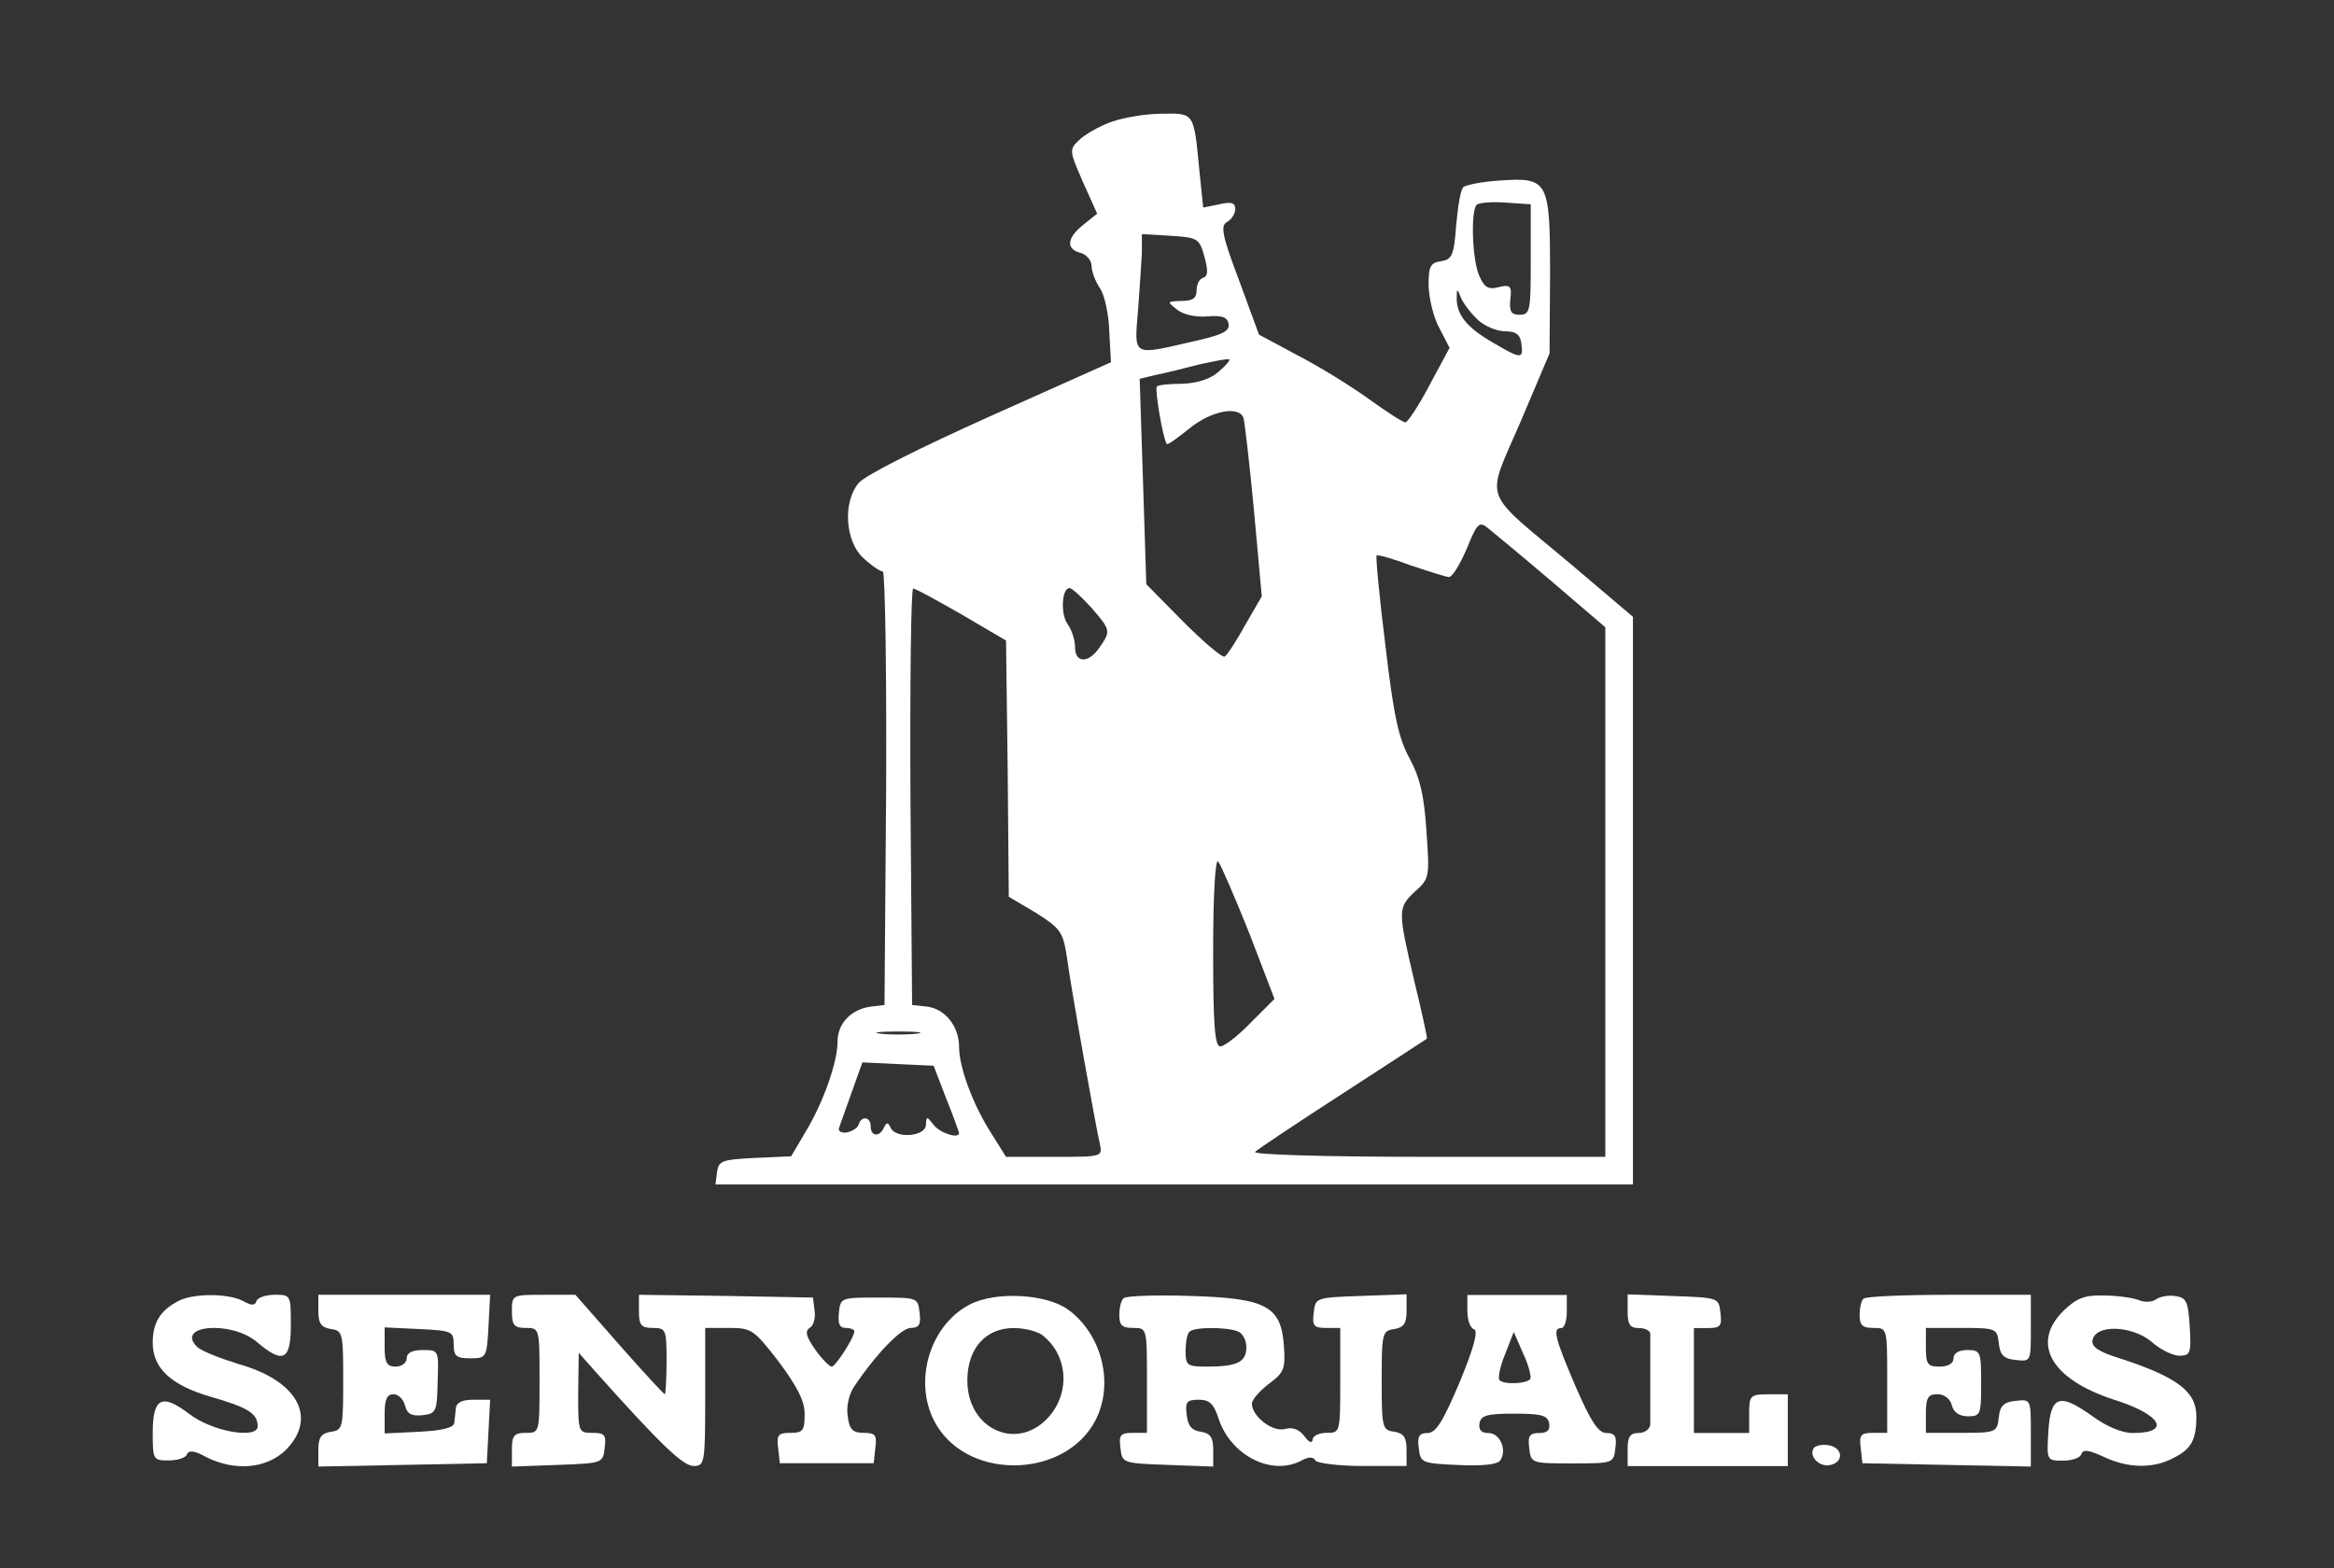
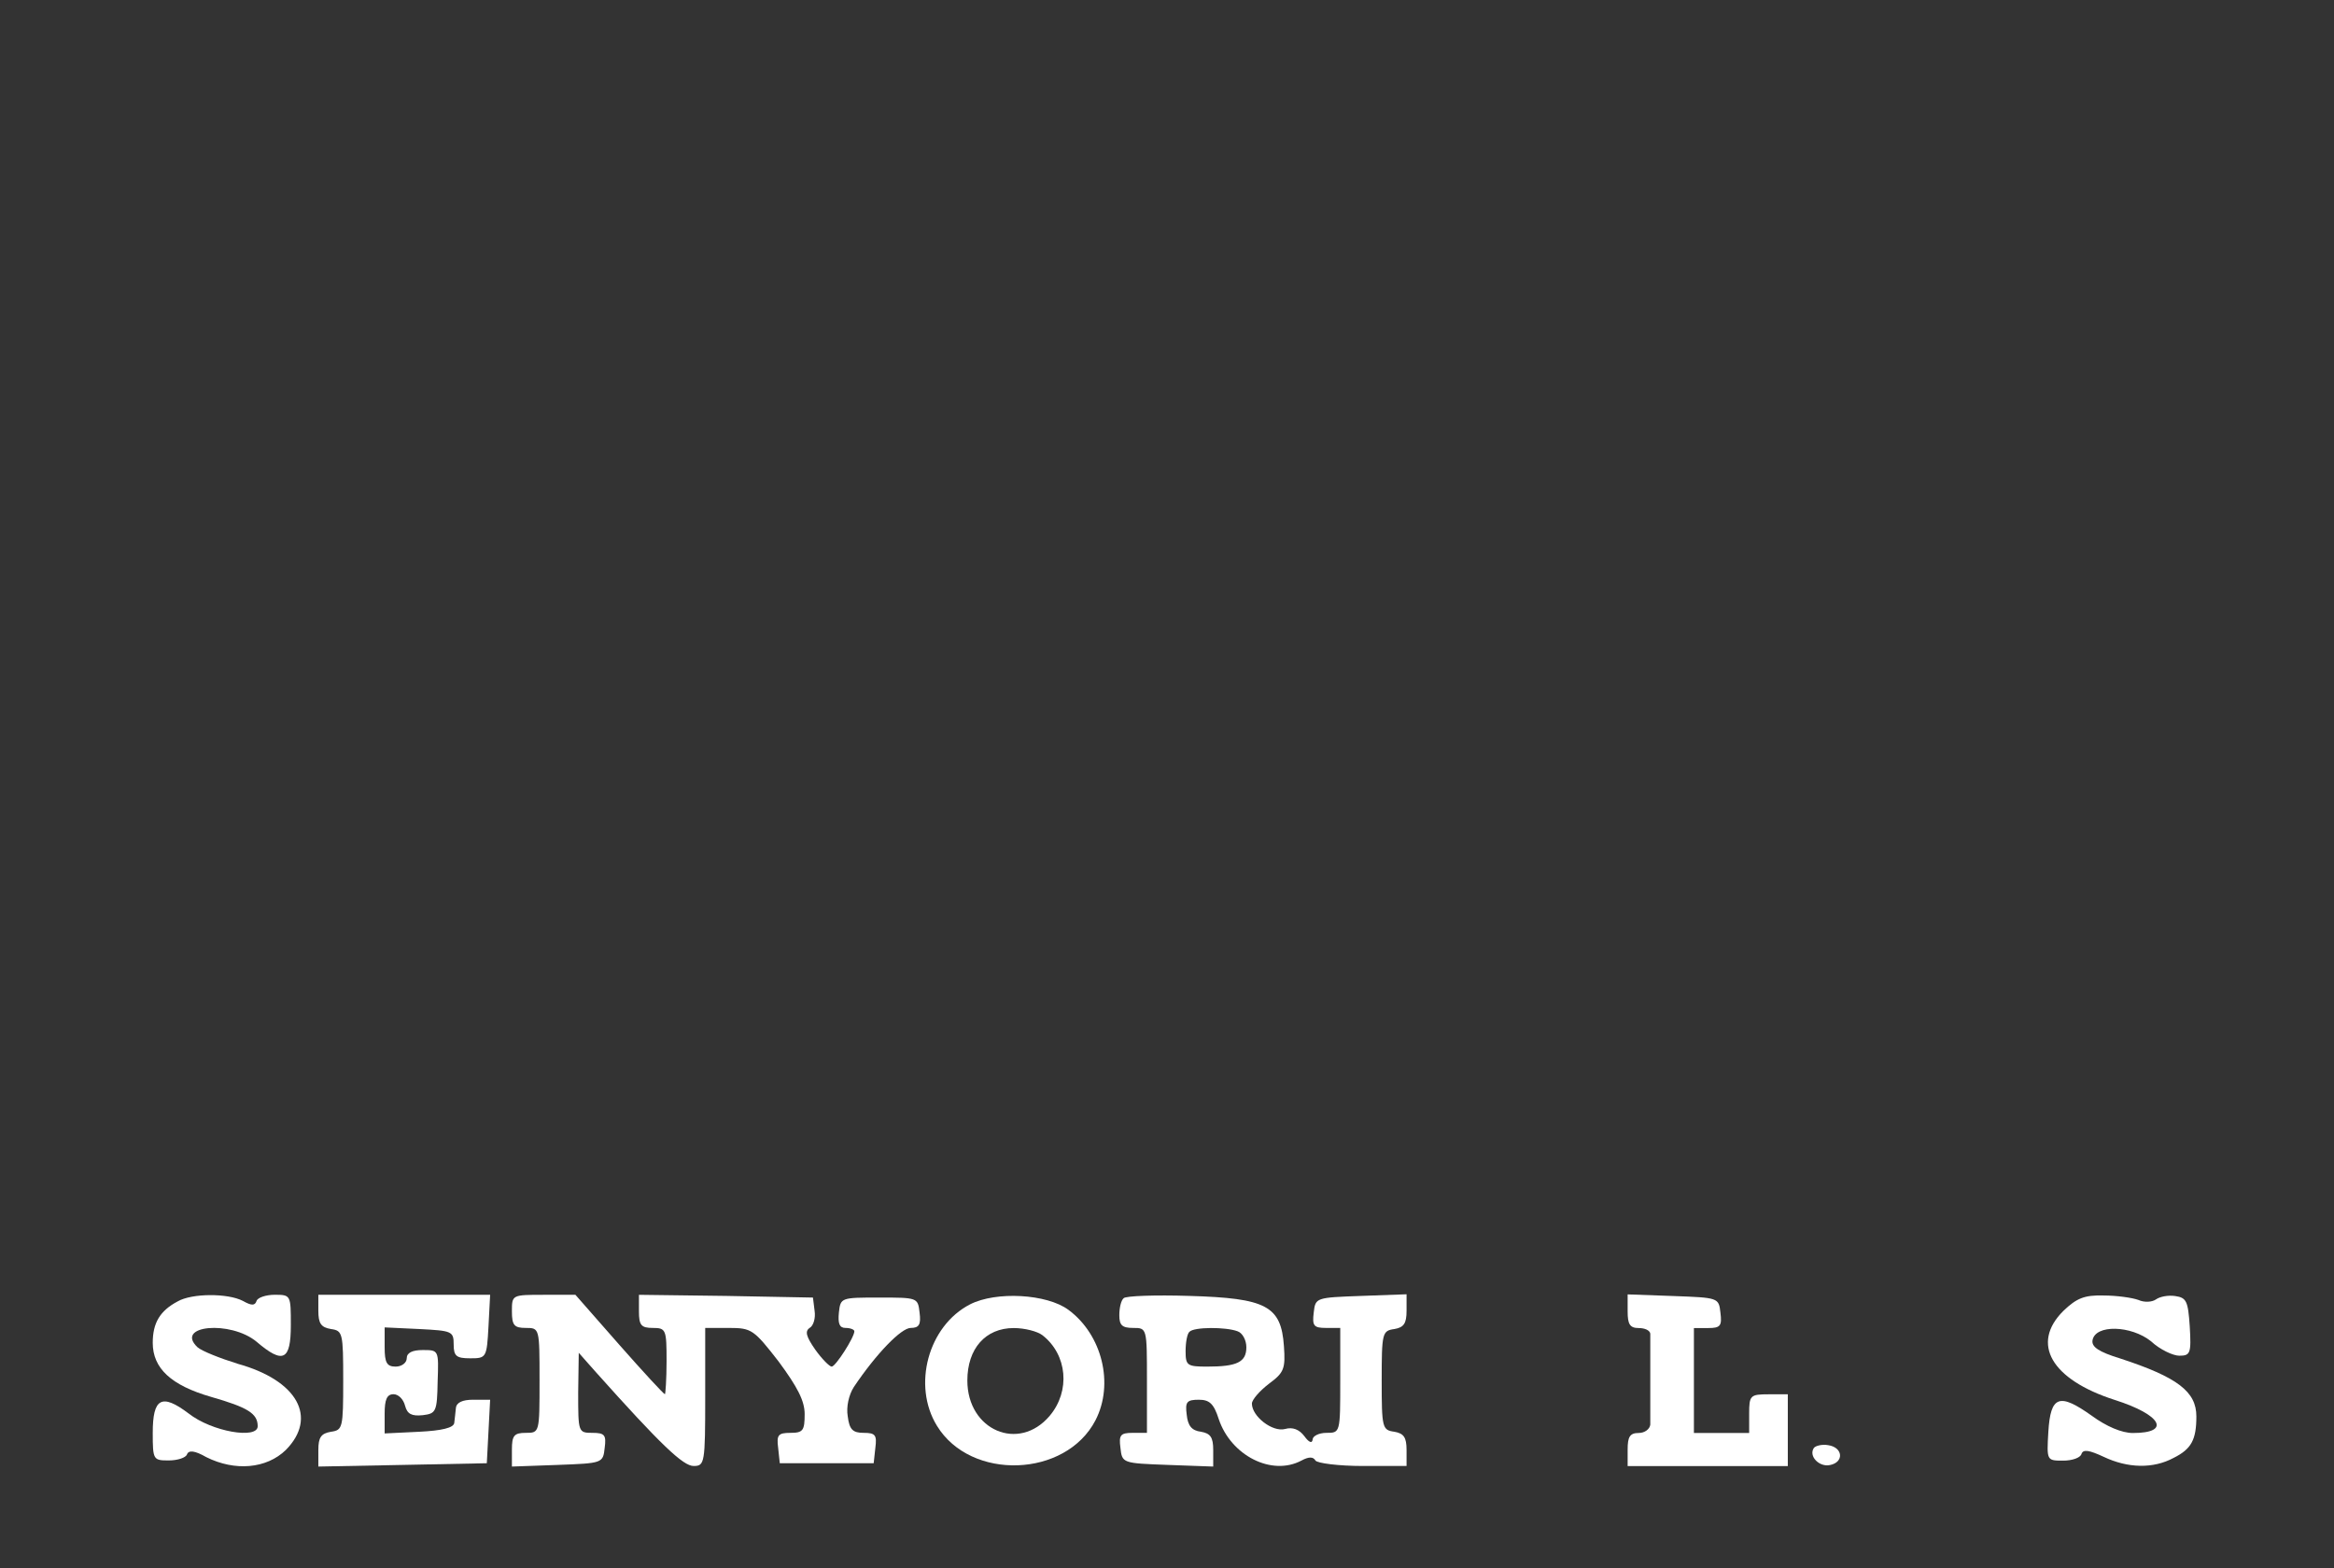
<svg xmlns="http://www.w3.org/2000/svg" width="61" height="41" viewBox="0 0 61 41" fill="none">
  <rect x="0" y="0" width="61" height="41" fill="#333333" stroke="none" />
-   <path d="M29.035 3.19C28.718 3.305 28.343 3.522 28.198 3.666C27.938 3.912 27.953 3.955 28.299 4.749L28.675 5.586L28.314 5.875C27.881 6.221 27.852 6.51 28.241 6.611C28.4 6.654 28.53 6.813 28.53 6.958C28.53 7.102 28.631 7.362 28.747 7.535C28.862 7.694 28.978 8.199 28.992 8.661L29.035 9.47L25.874 10.884C24.041 11.707 22.597 12.429 22.438 12.631C22.02 13.136 22.092 14.147 22.554 14.58C22.77 14.782 23.001 14.941 23.073 14.941C23.131 14.941 23.174 17.482 23.16 20.6L23.117 26.273L22.756 26.316C22.236 26.389 21.89 26.764 21.89 27.226C21.89 27.774 21.514 28.828 21.052 29.593L20.677 30.229L19.724 30.272C18.872 30.315 18.786 30.344 18.742 30.633L18.699 30.965H30.681H42.678V23.545V16.125L41.061 14.753C38.693 12.761 38.823 13.165 39.733 11.043L40.498 9.239L40.512 7.189C40.512 4.706 40.469 4.633 39.184 4.72C38.736 4.749 38.303 4.836 38.246 4.893C38.173 4.951 38.101 5.399 38.058 5.889C38 6.683 37.943 6.784 37.668 6.828C37.38 6.871 37.336 6.958 37.336 7.477C37.351 7.809 37.466 8.315 37.625 8.589L37.885 9.094L37.365 10.061C37.076 10.61 36.788 11.043 36.73 11.043C36.672 11.043 36.239 10.769 35.763 10.422C35.301 10.09 34.463 9.571 33.9 9.282L32.904 8.748L32.385 7.333C31.937 6.149 31.894 5.904 32.067 5.803C32.182 5.745 32.284 5.586 32.284 5.471C32.284 5.297 32.182 5.269 31.865 5.341L31.446 5.427L31.345 4.446C31.201 2.93 31.215 2.959 30.364 2.973C29.945 2.973 29.353 3.074 29.035 3.19ZM40.007 6.784C40.007 8.127 39.992 8.228 39.718 8.228C39.487 8.228 39.444 8.141 39.473 7.824C39.516 7.477 39.473 7.434 39.17 7.506C38.91 7.578 38.794 7.521 38.664 7.217C38.477 6.813 38.433 5.528 38.592 5.355C38.65 5.297 38.996 5.269 39.357 5.297L40.007 5.341V6.784ZM31.475 6.698C31.576 7.073 31.576 7.217 31.446 7.261C31.345 7.29 31.273 7.434 31.273 7.593C31.273 7.795 31.172 7.867 30.883 7.867C30.494 7.882 30.494 7.882 30.768 8.098C30.927 8.228 31.273 8.3 31.562 8.271C31.937 8.242 32.081 8.286 32.11 8.473C32.139 8.661 31.937 8.762 31.143 8.935C29.584 9.296 29.642 9.325 29.743 8.113C29.786 7.55 29.829 6.857 29.844 6.597V6.12L30.595 6.164C31.302 6.207 31.345 6.236 31.475 6.698ZM38.636 8.372C38.809 8.531 39.126 8.661 39.343 8.661C39.617 8.661 39.733 8.748 39.761 8.979C39.819 9.397 39.761 9.397 38.982 8.935C38.318 8.546 38.058 8.214 38.072 7.766C38.072 7.535 38.087 7.535 38.188 7.795C38.26 7.954 38.462 8.214 38.636 8.372ZM31.836 9.729C31.619 9.917 31.273 10.018 30.898 10.033C30.58 10.033 30.277 10.061 30.234 10.105C30.176 10.177 30.392 11.462 30.494 11.606C30.522 11.635 30.782 11.447 31.085 11.202C31.648 10.74 32.385 10.595 32.5 10.928C32.529 11.029 32.659 12.126 32.774 13.353L32.977 15.59L32.543 16.341C32.312 16.76 32.067 17.135 32.009 17.164C31.952 17.207 31.461 16.789 30.927 16.255L29.959 15.273L29.873 12.588L29.786 9.903L30.205 9.802C30.436 9.758 30.956 9.628 31.345 9.527C31.749 9.441 32.096 9.368 32.125 9.397C32.154 9.426 32.024 9.571 31.836 9.729ZM40.556 15.201L41.956 16.399V23.328V30.243H37.307C34.608 30.243 32.717 30.185 32.803 30.113C32.876 30.041 33.915 29.348 35.099 28.583C36.297 27.803 37.279 27.168 37.293 27.154C37.307 27.139 37.163 26.461 36.961 25.638C36.528 23.79 36.528 23.732 36.99 23.299C37.365 22.967 37.365 22.91 37.279 21.711C37.221 20.773 37.105 20.325 36.845 19.835C36.557 19.315 36.427 18.738 36.21 16.89C36.051 15.619 35.95 14.551 35.979 14.522C36.008 14.493 36.412 14.609 36.874 14.782C37.351 14.941 37.798 15.085 37.87 15.085C37.957 15.085 38.159 14.753 38.332 14.349C38.607 13.67 38.664 13.627 38.881 13.8C39.025 13.916 39.776 14.537 40.556 15.201ZM25.138 16.067L26.293 16.745L26.336 20.095L26.365 23.444L27.072 23.862C27.707 24.267 27.779 24.353 27.881 25.003C27.982 25.782 28.631 29.42 28.747 29.911C28.819 30.243 28.79 30.243 27.563 30.243H26.293L25.903 29.622C25.426 28.872 25.066 27.904 25.066 27.37C25.066 26.836 24.705 26.374 24.228 26.316L23.838 26.273L23.795 20.816C23.781 17.828 23.81 15.374 23.867 15.388C23.939 15.388 24.503 15.706 25.138 16.067ZM28.516 15.879C29.035 16.471 29.035 16.5 28.732 16.933C28.444 17.352 28.097 17.337 28.097 16.919C28.097 16.731 28.011 16.471 27.909 16.327C27.707 16.052 27.751 15.374 27.953 15.374C28.011 15.374 28.27 15.605 28.516 15.879ZM32.645 24.382L33.309 26.114L32.688 26.735C32.356 27.081 31.995 27.356 31.894 27.356C31.749 27.356 31.706 26.807 31.706 24.873C31.706 23.343 31.764 22.448 31.836 22.52C31.908 22.606 32.269 23.444 32.645 24.382ZM23.954 27.024C23.694 27.053 23.261 27.053 23.016 27.024C22.756 26.995 22.958 26.966 23.478 26.966C23.997 26.966 24.199 26.995 23.954 27.024ZM24.733 28.727C24.921 29.189 25.066 29.608 25.066 29.622C25.066 29.781 24.56 29.622 24.401 29.406C24.214 29.175 24.214 29.175 24.199 29.406C24.199 29.709 23.405 29.781 23.276 29.478C23.203 29.334 23.174 29.334 23.102 29.478C22.987 29.738 22.756 29.709 22.756 29.449C22.756 29.189 22.51 29.16 22.438 29.406C22.409 29.492 22.265 29.579 22.121 29.608C21.976 29.622 21.89 29.564 21.933 29.478C21.962 29.377 22.121 28.958 22.265 28.54L22.539 27.774L23.463 27.818L24.401 27.861L24.733 28.727Z" fill="white" />
  <path d="M4.642 34.023C4.18 34.268 3.992 34.586 3.992 35.105C3.992 35.77 4.469 36.217 5.522 36.52C6.475 36.794 6.735 36.953 6.735 37.285C6.735 37.632 5.537 37.43 4.931 36.953C4.223 36.419 3.992 36.549 3.992 37.459C3.992 38.166 4.007 38.18 4.411 38.18C4.642 38.18 4.858 38.108 4.887 38.022C4.931 37.906 5.089 37.92 5.392 38.094C6.143 38.469 6.966 38.397 7.471 37.906C8.309 37.054 7.774 36.087 6.215 35.654C5.753 35.51 5.277 35.322 5.162 35.221C4.555 34.644 6.028 34.514 6.706 35.077C7.399 35.669 7.601 35.567 7.601 34.644C7.601 33.864 7.601 33.849 7.183 33.849C6.952 33.849 6.735 33.922 6.706 34.008C6.663 34.138 6.576 34.138 6.345 34.008C5.955 33.806 5.017 33.806 4.642 34.023Z" fill="white" />
  <path d="M8.32 34.269C8.32 34.601 8.392 34.702 8.652 34.745C8.956 34.789 8.97 34.846 8.97 36.088C8.97 37.329 8.956 37.387 8.652 37.43C8.392 37.474 8.32 37.575 8.32 37.907V38.34L10.529 38.297L12.723 38.253L12.767 37.416L12.81 36.593H12.362C12.088 36.593 11.929 36.665 11.915 36.81C11.9 36.925 11.886 37.113 11.872 37.199C11.857 37.329 11.54 37.401 10.962 37.43L10.053 37.474V36.954C10.053 36.593 10.11 36.449 10.284 36.449C10.414 36.449 10.543 36.579 10.587 36.752C10.645 36.968 10.76 37.026 11.049 36.997C11.395 36.954 11.424 36.911 11.438 36.117C11.467 35.294 11.467 35.294 11.049 35.294C10.774 35.294 10.63 35.366 10.63 35.51C10.63 35.626 10.5 35.727 10.341 35.727C10.11 35.727 10.053 35.626 10.053 35.222V34.702L10.962 34.745C11.814 34.789 11.857 34.803 11.857 35.15C11.857 35.453 11.929 35.51 12.29 35.51C12.709 35.51 12.723 35.496 12.767 34.673L12.81 33.85H10.558H8.32V34.269Z" fill="white" />
  <path d="M13.379 34.283C13.379 34.644 13.437 34.716 13.74 34.716C14.101 34.716 14.101 34.716 14.101 36.088C14.101 37.459 14.101 37.459 13.74 37.459C13.437 37.459 13.379 37.531 13.379 37.892V38.34L14.577 38.297C15.746 38.253 15.761 38.253 15.804 37.849C15.848 37.517 15.804 37.459 15.487 37.459C15.111 37.459 15.111 37.445 15.111 36.405L15.126 35.366L15.573 35.871C17.277 37.777 17.854 38.325 18.128 38.325C18.417 38.325 18.431 38.253 18.431 36.521V34.716H19.052C19.644 34.716 19.702 34.76 20.352 35.597C20.842 36.261 21.03 36.622 21.03 36.968C21.03 37.401 20.987 37.459 20.655 37.459C20.337 37.459 20.294 37.517 20.337 37.849L20.38 38.253H21.608H22.834L22.878 37.849C22.921 37.517 22.878 37.459 22.575 37.459C22.286 37.459 22.199 37.373 22.156 37.026C22.113 36.781 22.185 36.463 22.315 36.261C22.907 35.38 23.556 34.716 23.802 34.716C24.018 34.716 24.076 34.63 24.033 34.312C23.989 33.922 23.975 33.922 22.979 33.922C21.983 33.922 21.968 33.922 21.925 34.312C21.896 34.601 21.939 34.716 22.098 34.716C22.228 34.716 22.329 34.76 22.329 34.803C22.329 34.962 21.838 35.727 21.737 35.727C21.68 35.727 21.478 35.525 21.304 35.279C21.073 34.947 21.03 34.803 21.16 34.716C21.261 34.659 21.319 34.456 21.29 34.269L21.247 33.922L18.98 33.879L16.699 33.85V34.283C16.699 34.644 16.757 34.716 17.06 34.716C17.407 34.716 17.421 34.76 17.421 35.583C17.421 36.059 17.392 36.449 17.378 36.449C17.349 36.449 16.815 35.871 16.18 35.15L15.039 33.85H14.216C13.379 33.85 13.379 33.85 13.379 34.283Z" fill="white" />
  <path d="M25.354 34.099C24.257 34.662 23.838 36.221 24.488 37.275C25.369 38.718 27.852 38.632 28.631 37.13C29.122 36.178 28.804 34.893 27.924 34.243C27.361 33.825 26.033 33.752 25.354 34.099ZM27.245 34.907C27.895 35.413 27.982 36.365 27.433 37.015C26.625 37.968 25.282 37.39 25.282 36.091C25.282 35.254 25.758 34.719 26.495 34.719C26.783 34.719 27.115 34.806 27.245 34.907Z" fill="white" />
  <path d="M29.369 33.937C29.297 33.995 29.254 34.197 29.254 34.384C29.254 34.644 29.326 34.716 29.615 34.716C29.976 34.716 29.976 34.716 29.976 36.088V37.459H29.6C29.283 37.459 29.239 37.517 29.283 37.849C29.326 38.253 29.34 38.253 30.524 38.297L31.708 38.34V37.907C31.708 37.575 31.636 37.474 31.39 37.43C31.145 37.401 31.044 37.272 31.015 36.983C30.972 36.651 31.015 36.593 31.333 36.593C31.607 36.593 31.723 36.694 31.852 37.098C32.17 38.051 33.238 38.6 34.018 38.181C34.206 38.08 34.321 38.08 34.379 38.181C34.422 38.253 34.985 38.325 35.62 38.325H36.761V37.907C36.761 37.575 36.688 37.474 36.443 37.43C36.126 37.387 36.111 37.329 36.111 36.088C36.111 34.846 36.126 34.789 36.443 34.745C36.688 34.702 36.761 34.601 36.761 34.269V33.836L35.577 33.879C34.393 33.922 34.379 33.922 34.335 34.312C34.292 34.659 34.335 34.716 34.653 34.716H35.028V36.088C35.028 37.459 35.028 37.459 34.667 37.459C34.465 37.459 34.306 37.546 34.306 37.633C34.292 37.748 34.206 37.705 34.09 37.546C33.96 37.373 33.787 37.3 33.585 37.358C33.253 37.445 32.719 37.026 32.719 36.694C32.719 36.593 32.921 36.362 33.166 36.174C33.556 35.886 33.599 35.785 33.556 35.193C33.484 34.139 33.094 33.937 31.087 33.879C30.192 33.85 29.427 33.879 29.369 33.937ZM32.343 34.803C32.473 34.846 32.574 35.034 32.574 35.222C32.574 35.611 32.329 35.727 31.549 35.727C31.029 35.727 30.986 35.698 30.986 35.323C30.986 35.092 31.029 34.861 31.087 34.817C31.203 34.688 32.04 34.688 32.343 34.803Z" fill="white" />
-   <path d="M38.35 34.272C38.35 34.503 38.422 34.72 38.523 34.749C38.639 34.792 38.523 35.225 38.148 36.135C37.715 37.16 37.527 37.463 37.311 37.463C37.094 37.463 37.036 37.549 37.08 37.852C37.123 38.242 37.152 38.257 38.119 38.3C38.769 38.329 39.159 38.285 39.216 38.17C39.39 37.896 39.202 37.463 38.899 37.463C38.711 37.463 38.639 37.376 38.668 37.203C38.711 37.001 38.87 36.957 39.577 36.957C40.285 36.957 40.443 37.001 40.487 37.203C40.516 37.391 40.443 37.463 40.227 37.463C39.981 37.463 39.924 37.535 39.967 37.852C40.01 38.257 40.025 38.257 41.093 38.257C42.161 38.257 42.176 38.257 42.219 37.852C42.262 37.549 42.205 37.463 41.988 37.463C41.772 37.463 41.584 37.174 41.18 36.25C40.631 34.965 40.573 34.72 40.804 34.72C40.891 34.72 40.949 34.518 40.949 34.287V33.854H39.649H38.35V34.272ZM39.996 36.048C39.909 36.178 39.303 36.207 39.188 36.077C39.144 36.033 39.202 35.73 39.332 35.413L39.563 34.821L39.808 35.384C39.953 35.687 40.025 35.99 39.996 36.048Z" fill="white" />
  <path d="M42.539 34.286C42.539 34.618 42.597 34.719 42.828 34.719C42.987 34.719 43.117 34.777 43.131 34.864C43.131 34.936 43.131 35.455 43.131 36.018C43.131 36.567 43.131 37.13 43.131 37.245C43.117 37.361 42.987 37.462 42.828 37.462C42.597 37.462 42.539 37.563 42.539 37.895V38.328H44.632H46.725V37.39V36.451H46.22C45.744 36.451 45.715 36.48 45.715 36.957V37.462H44.993H44.271V36.09V34.719H44.647C44.964 34.719 45.008 34.661 44.964 34.315C44.921 33.925 44.907 33.925 43.737 33.882L42.539 33.839V34.286Z" fill="white" />
-   <path d="M48.703 33.951C48.645 33.995 48.602 34.197 48.602 34.384C48.602 34.644 48.674 34.716 48.962 34.716C49.323 34.716 49.323 34.716 49.323 36.088V37.459H48.948C48.63 37.459 48.587 37.517 48.63 37.849L48.674 38.253L50.883 38.297L53.077 38.34V37.459C53.077 36.579 53.077 36.579 52.687 36.622C52.369 36.651 52.268 36.752 52.239 37.055C52.196 37.445 52.167 37.459 51.258 37.459H50.334V36.954C50.334 36.535 50.392 36.449 50.637 36.449C50.81 36.449 50.969 36.564 51.012 36.737C51.056 36.925 51.215 37.026 51.431 37.026C51.763 37.026 51.778 36.983 51.778 36.16C51.778 35.337 51.763 35.294 51.417 35.294C51.186 35.294 51.056 35.38 51.056 35.51C51.056 35.64 50.926 35.727 50.695 35.727C50.377 35.727 50.334 35.669 50.334 35.222V34.716H51.258C52.167 34.716 52.196 34.731 52.239 35.106C52.268 35.424 52.369 35.525 52.687 35.554C53.077 35.597 53.077 35.597 53.077 34.731V33.85H50.94C49.757 33.85 48.746 33.894 48.703 33.951Z" fill="white" />
  <path d="M53.924 34.273C53.072 35.124 53.606 36.063 55.266 36.597C56.493 36.986 56.753 37.463 55.743 37.463C55.454 37.463 55.05 37.29 54.674 37.015C53.823 36.409 53.592 36.481 53.534 37.434C53.491 38.185 53.491 38.185 53.924 38.185C54.155 38.185 54.371 38.112 54.4 38.011C54.443 37.882 54.602 37.91 54.977 38.084C55.613 38.387 56.277 38.401 56.811 38.112C57.273 37.882 57.403 37.636 57.403 37.03C57.403 36.38 56.912 36.005 55.411 35.514C54.848 35.341 54.66 35.211 54.689 35.038C54.761 34.619 55.699 34.648 56.219 35.066C56.45 35.283 56.797 35.442 56.955 35.442C57.244 35.442 57.273 35.384 57.23 34.677C57.186 34.013 57.143 33.926 56.854 33.883C56.667 33.854 56.45 33.897 56.349 33.969C56.248 34.041 56.046 34.056 55.887 33.984C55.728 33.926 55.324 33.868 54.977 33.868C54.472 33.854 54.27 33.941 53.924 34.273Z" fill="white" />
  <path d="M47.406 37.854C47.261 38.07 47.55 38.359 47.824 38.301C48.2 38.229 48.171 37.839 47.781 37.781C47.622 37.752 47.449 37.796 47.406 37.854Z" fill="white" />
</svg>